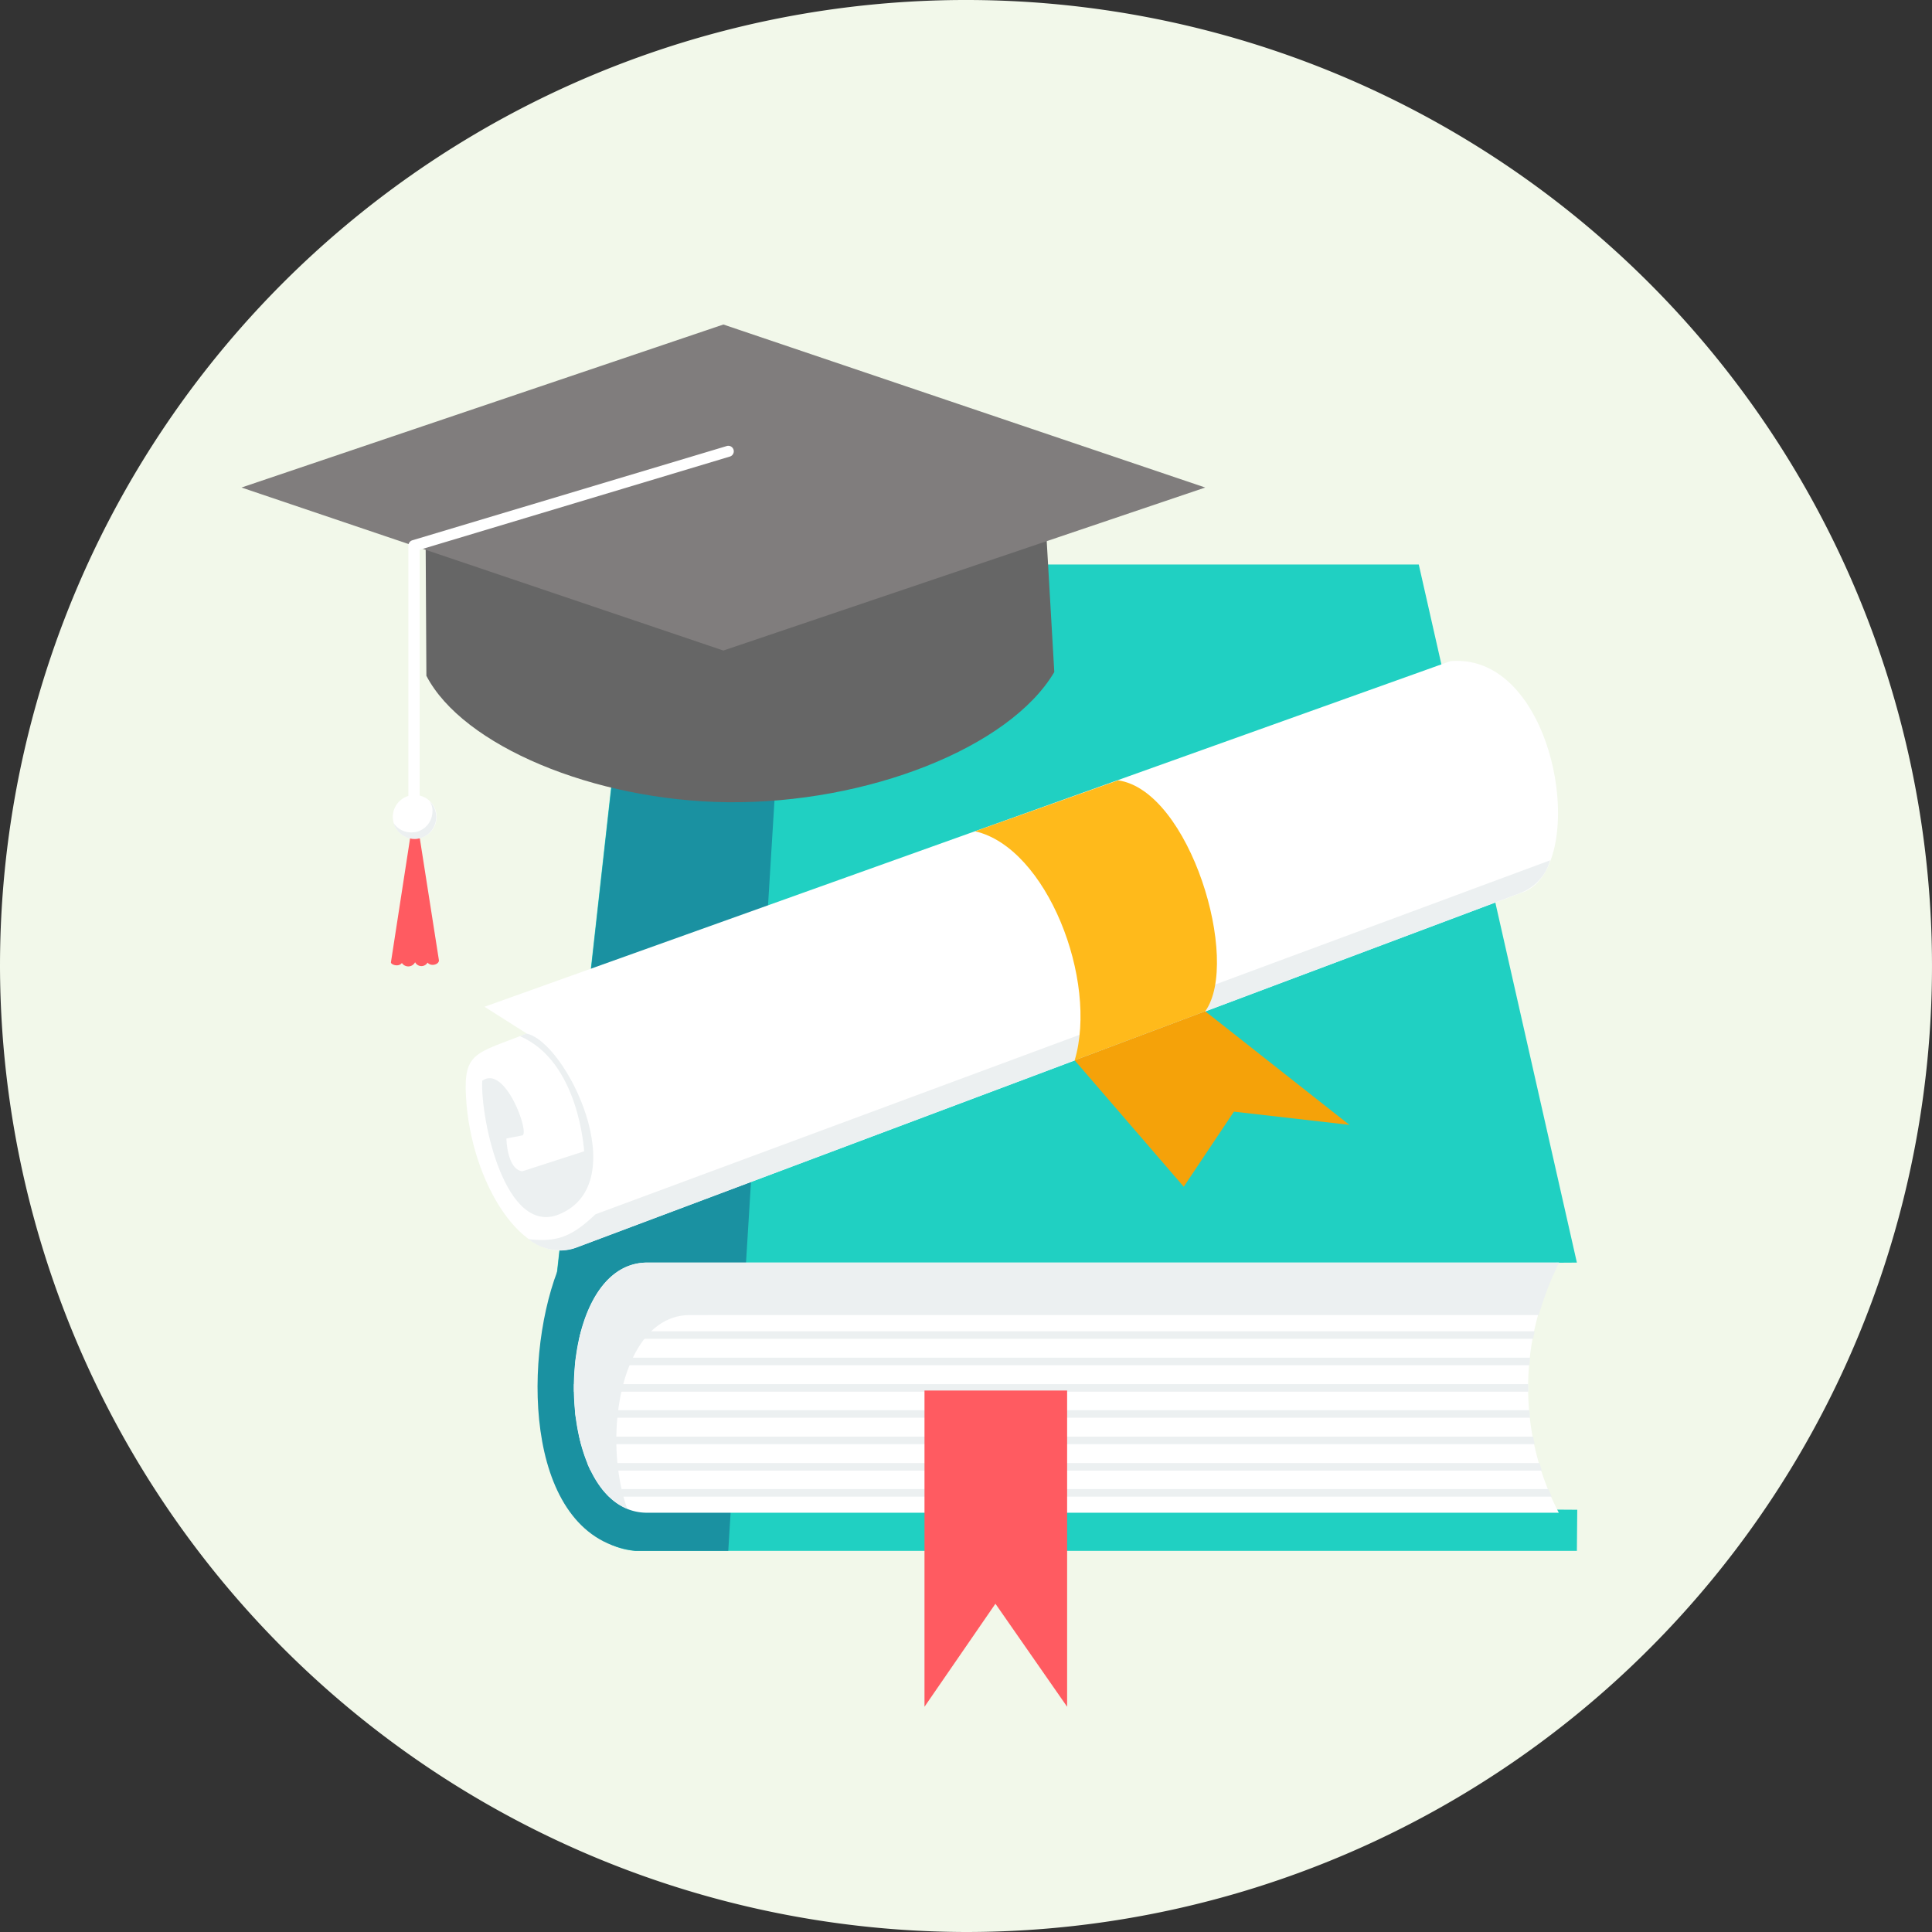
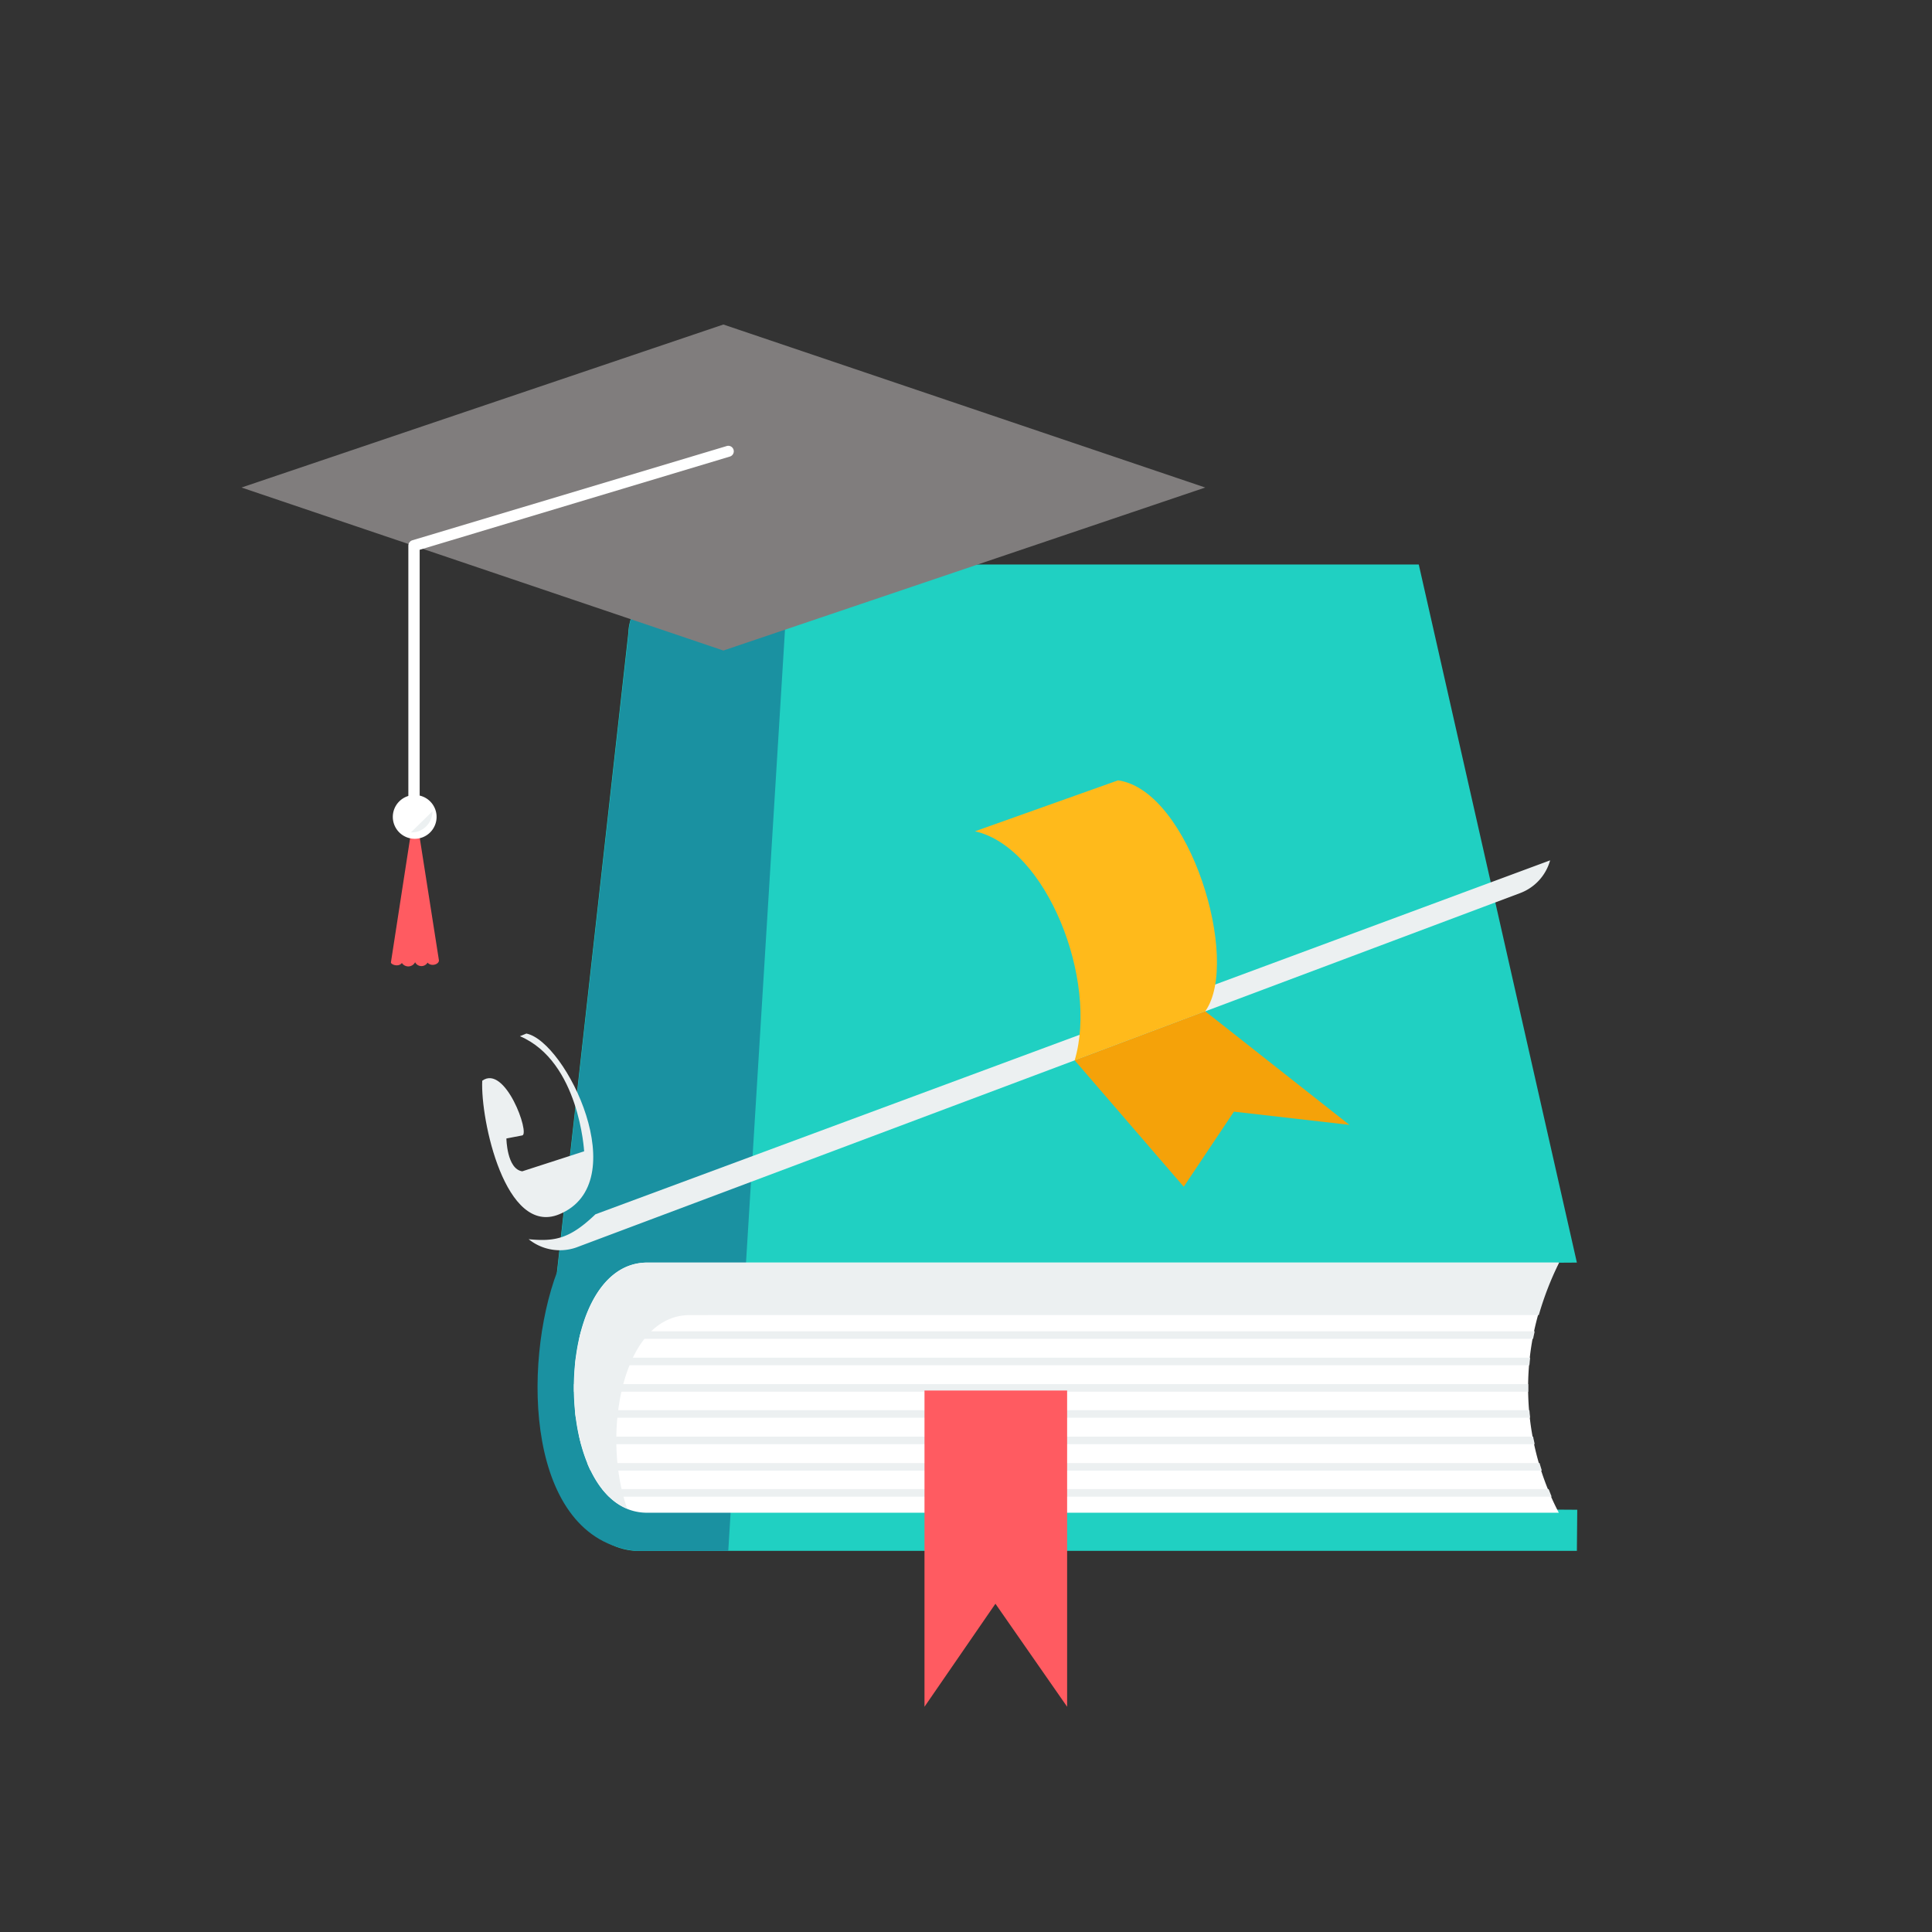
<svg xmlns="http://www.w3.org/2000/svg" id="education-electpay-img" width="190" height="190" viewBox="0 0 190 190">
  <rect x="0" y="0" width="190" height="190" fill="#333333" stroke="none" />
-   <path id="Path_2449" data-name="Path 2449" d="M95,190A95,95,0,1,0,0,95,95.183,95.183,0,0,0,95,190Z" fill="#f2f8ea" />
  <path id="Path_2451" data-name="Path 2451" d="M162.533,149.6h68.5l15.549,68.652-5.678.037-.148,24.232,5.863.037-.037,4.045H153.961c-8.758-.668-7.979-16.254-8.461-20.447l7.793-69.766c.074-3.117,3.266-6.791,9.24-6.791Z" transform="translate(-91.506 -94.084)" fill="#20d0c2" />
  <path id="Path_2452" data-name="Path 2452" d="M160.62,149.6h6.568l-5.975,97h-9.129c-10.725-1.225-11.17-18.295-7.682-27.5l7.014-62.715c.037-3.117,3.229-6.791,9.2-6.791Z" transform="translate(-89.593 -94.084)" fill="#1a91a1" />
  <path id="Path_2453" data-name="Path 2453" d="M159.283,334.6H248.94a26.566,26.566,0,0,0,0,24.6H159.283C149.672,359.2,149.672,334.6,159.283,334.6Z" transform="translate(-95.641 -210.432)" fill="#fff" />
  <path id="Path_2454" data-name="Path 2454" d="M152.805,352.8H246.58c-.037.26-.111.482-.148.742H152.62A5.425,5.425,0,0,1,152.805,352.8Zm93.33,2.6h0c-.037.26-.037.482-.074.742h-93.85c.037-.26.037-.482.074-.742Zm-.186,2.6h0v.742H152.1V358Zm.111,2.561h0c.037.26.037.482.074.742h-93.85a5.029,5.029,0,0,1-.074-.742Zm.371,2.6h0c.037.26.111.482.148.742H152.805c-.074-.26-.111-.482-.186-.742Zm.631,2.6h0c.074.26.148.482.223.742H153.733c-.111-.223-.223-.482-.334-.742Zm.891,2.561h0c.111.26.186.482.3.742h-92.7c-.223-.223-.445-.482-.668-.742Z" transform="translate(-95.657 -221.878)" fill="#ecf0f1" />
  <path id="Path_2455" data-name="Path 2455" d="M245,368.5h14.027v31.1l-7.051-10.131L245,399.6V368.5Z" transform="translate(-154.082 -231.752)" fill="#ff5b61" />
-   <path id="Path_2456" data-name="Path 2456" d="M125.263,209.147l95-33.992c10.65-.891,13.842,20.781,6.865,22.822l-92.811,34.846c-5.27,2-10.428-6.494-10.873-14.807-.26-4.416.965-4.268,5.975-6.234l-4.156-2.635Z" transform="translate(-77.615 -110.139)" fill="#fff" />
  <path id="Path_2457" data-name="Path 2457" d="M240.555,228a4.818,4.818,0,0,1-2.969,3.229l-92.811,34.846a4.9,4.9,0,0,1-4.676-.816c2.635.26,4.082-.074,6.568-2.449Z" transform="translate(-88.11 -143.391)" fill="#ecf0f1" />
  <path id="Path_2458" data-name="Path 2458" d="M272.464,206.8c7.051,1,12.1,17.775,8.572,22.711l-12.84,4.824c2.338-7.867-2.746-20.93-9.8-22.525Z" transform="translate(-162.509 -130.058)" fill="#ffba1b" />
  <path id="Path_2459" data-name="Path 2459" d="M311.816,279.17,297.64,268l-12.84,4.824,10.725,12.432,4.936-7.385Z" transform="translate(-179.112 -168.547)" fill="#f5a209" />
  <g id="Group_16227" data-name="Group 16227" transform="translate(47.416 101.643)">
    <path id="Path_2460" data-name="Path 2460" d="M131.494,274.16l.631-.26c3.9.779,10.688,14.7,3.229,17.775-5.307,2.189-7.756-9.314-7.57-13.137,2.264-1.633,4.713,5.232,3.934,5.381l-1.559.3s.037,3.006,1.559,3.229l6.086-1.967s-.482-8.832-6.309-11.318Z" transform="translate(-127.774 -273.9)" fill="#ecf0f1" />
    <path id="Path_2461" data-name="Path 2461" d="M168.713,339.758h78.3a30.746,30.746,0,0,1,2-5.158H159.362c-8.906,0-9.574,21.078-2,24.2-2.561-7.273-.52-19.037,6.16-19.037Z" transform="translate(-143.098 -312.075)" fill="#ecf0f1" />
  </g>
-   <path id="Path_2462" data-name="Path 2462" d="M173.845,141.8l.779,13.471c-4.379,7.422-18.369,12.951-32.137,12.8-13.137-.148-26.051-5.566-29.613-12.432l-.074-13.211,29.316,8.09,31.729-8.721Z" transform="translate(-70.941 -89.179)" fill="#666" />
  <path id="Path_2463" data-name="Path 2463" d="M64,102.031,111.389,86l47.389,16.031-47.389,16.031Z" transform="translate(-40.25 -54.086)" fill="#807d7d" />
  <path id="Path_2464" data-name="Path 2464" d="M105.75,217.23,103.6,231.146c-.037.223.742.52,1.076.074a.754.754,0,0,0,1.3-.074.7.7,0,0,0,1.225.037c.371.445,1.188.148,1.113-.26l-2.152-13.73c-.037-.186-.371-.148-.408.037Z" transform="translate(-65.153 -136.517)" fill="#ff5b61" />
  <g id="Group_16228" data-name="Group 16228" transform="translate(38.631 43.844)">
    <path id="Path_2465" data-name="Path 2465" d="M139.52,118.168a.54.54,0,0,1,.3,1.039l-30.5,9.166v26.57a.557.557,0,1,1-1.113,0V127.965h0a.558.558,0,0,1,.371-.52l30.949-9.277Z" transform="translate(-106.679 -118.149)" fill="#fff" />
    <path id="Path_2466" data-name="Path 2466" d="M106.252,215a2.152,2.152,0,1,0-2.152-2.152A2.154,2.154,0,0,0,106.252,215Z" transform="translate(-104.1 -176.355)" fill="#fff" />
  </g>
-   <path id="Path_2467" data-name="Path 2467" d="M108.122,213.3a2.089,2.089,0,0,1-1.373,1.967,2.161,2.161,0,0,1-.705.111h-.037a2.061,2.061,0,0,1-1.707-.928,2.206,2.206,0,0,0,1.6,1.521,1.807,1.807,0,0,0,.445.037,2.116,2.116,0,0,0,.482-.037,2.167,2.167,0,0,0,1-3.674,1.6,1.6,0,0,1,.3,1Z" transform="translate(-65.595 -133.517)" fill="#ecf0f1" />
+   <path id="Path_2467" data-name="Path 2467" d="M108.122,213.3a2.089,2.089,0,0,1-1.373,1.967,2.161,2.161,0,0,1-.705.111h-.037Z" transform="translate(-65.595 -133.517)" fill="#ecf0f1" />
</svg>